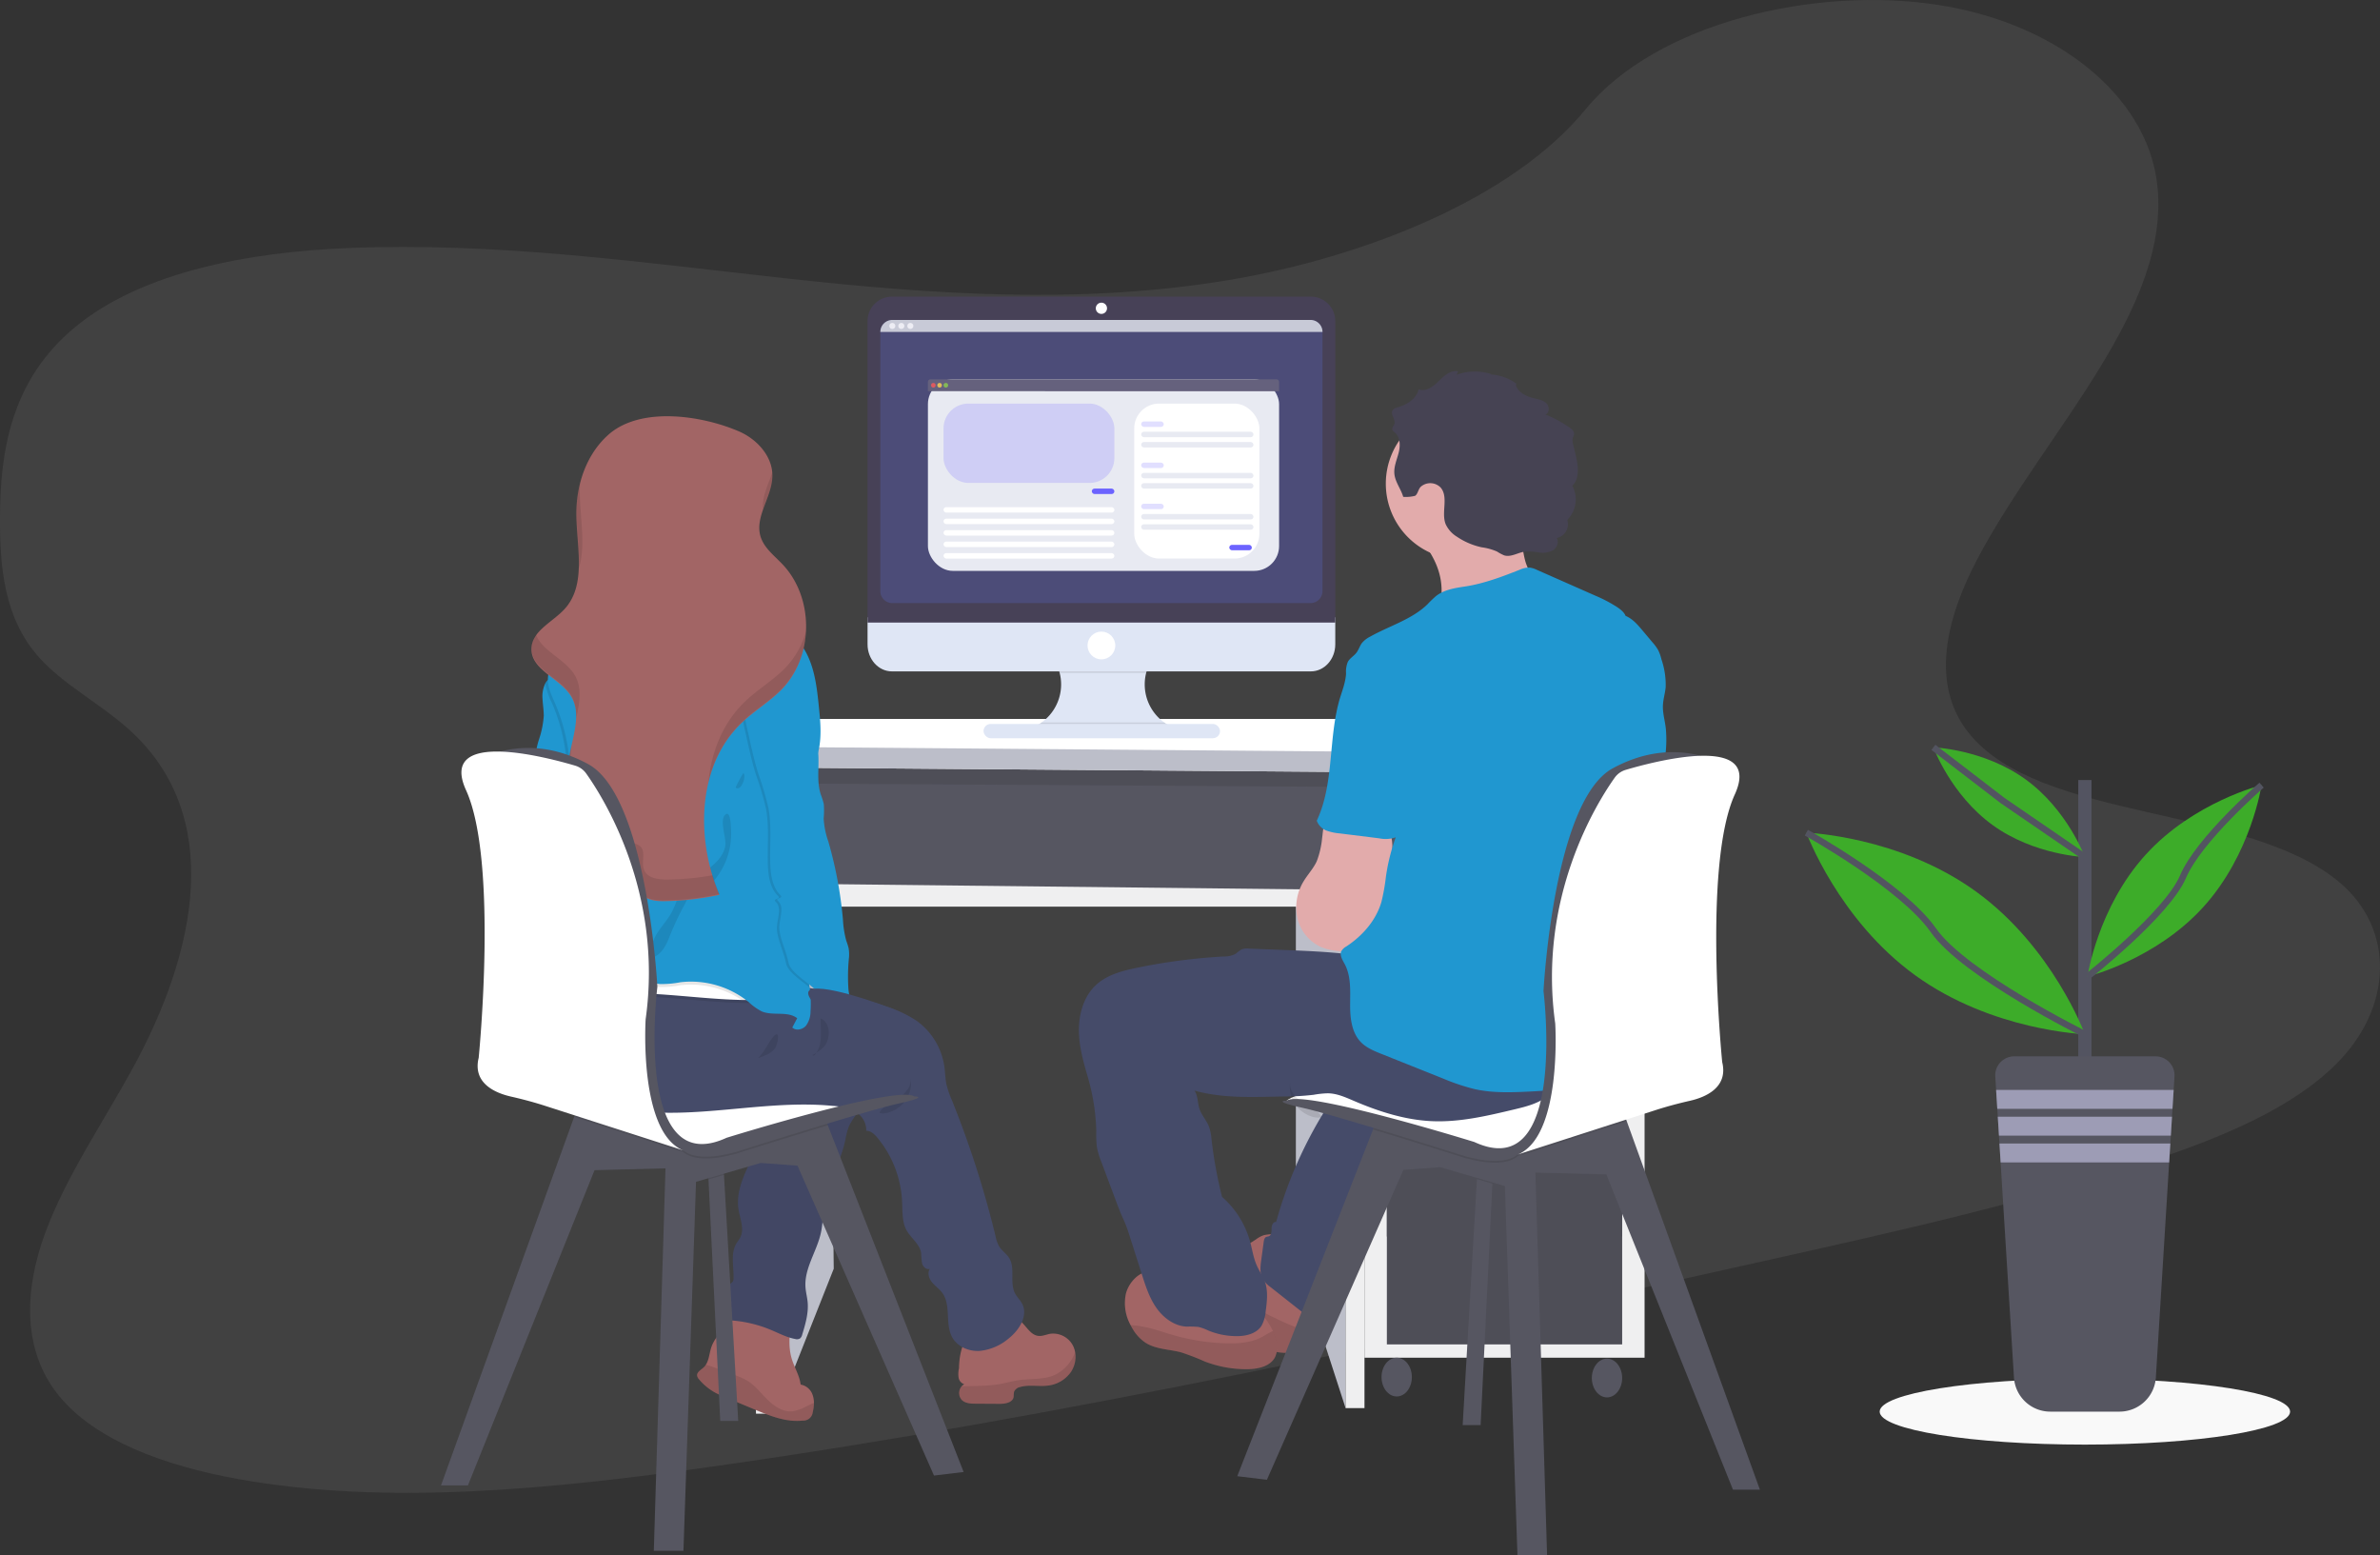
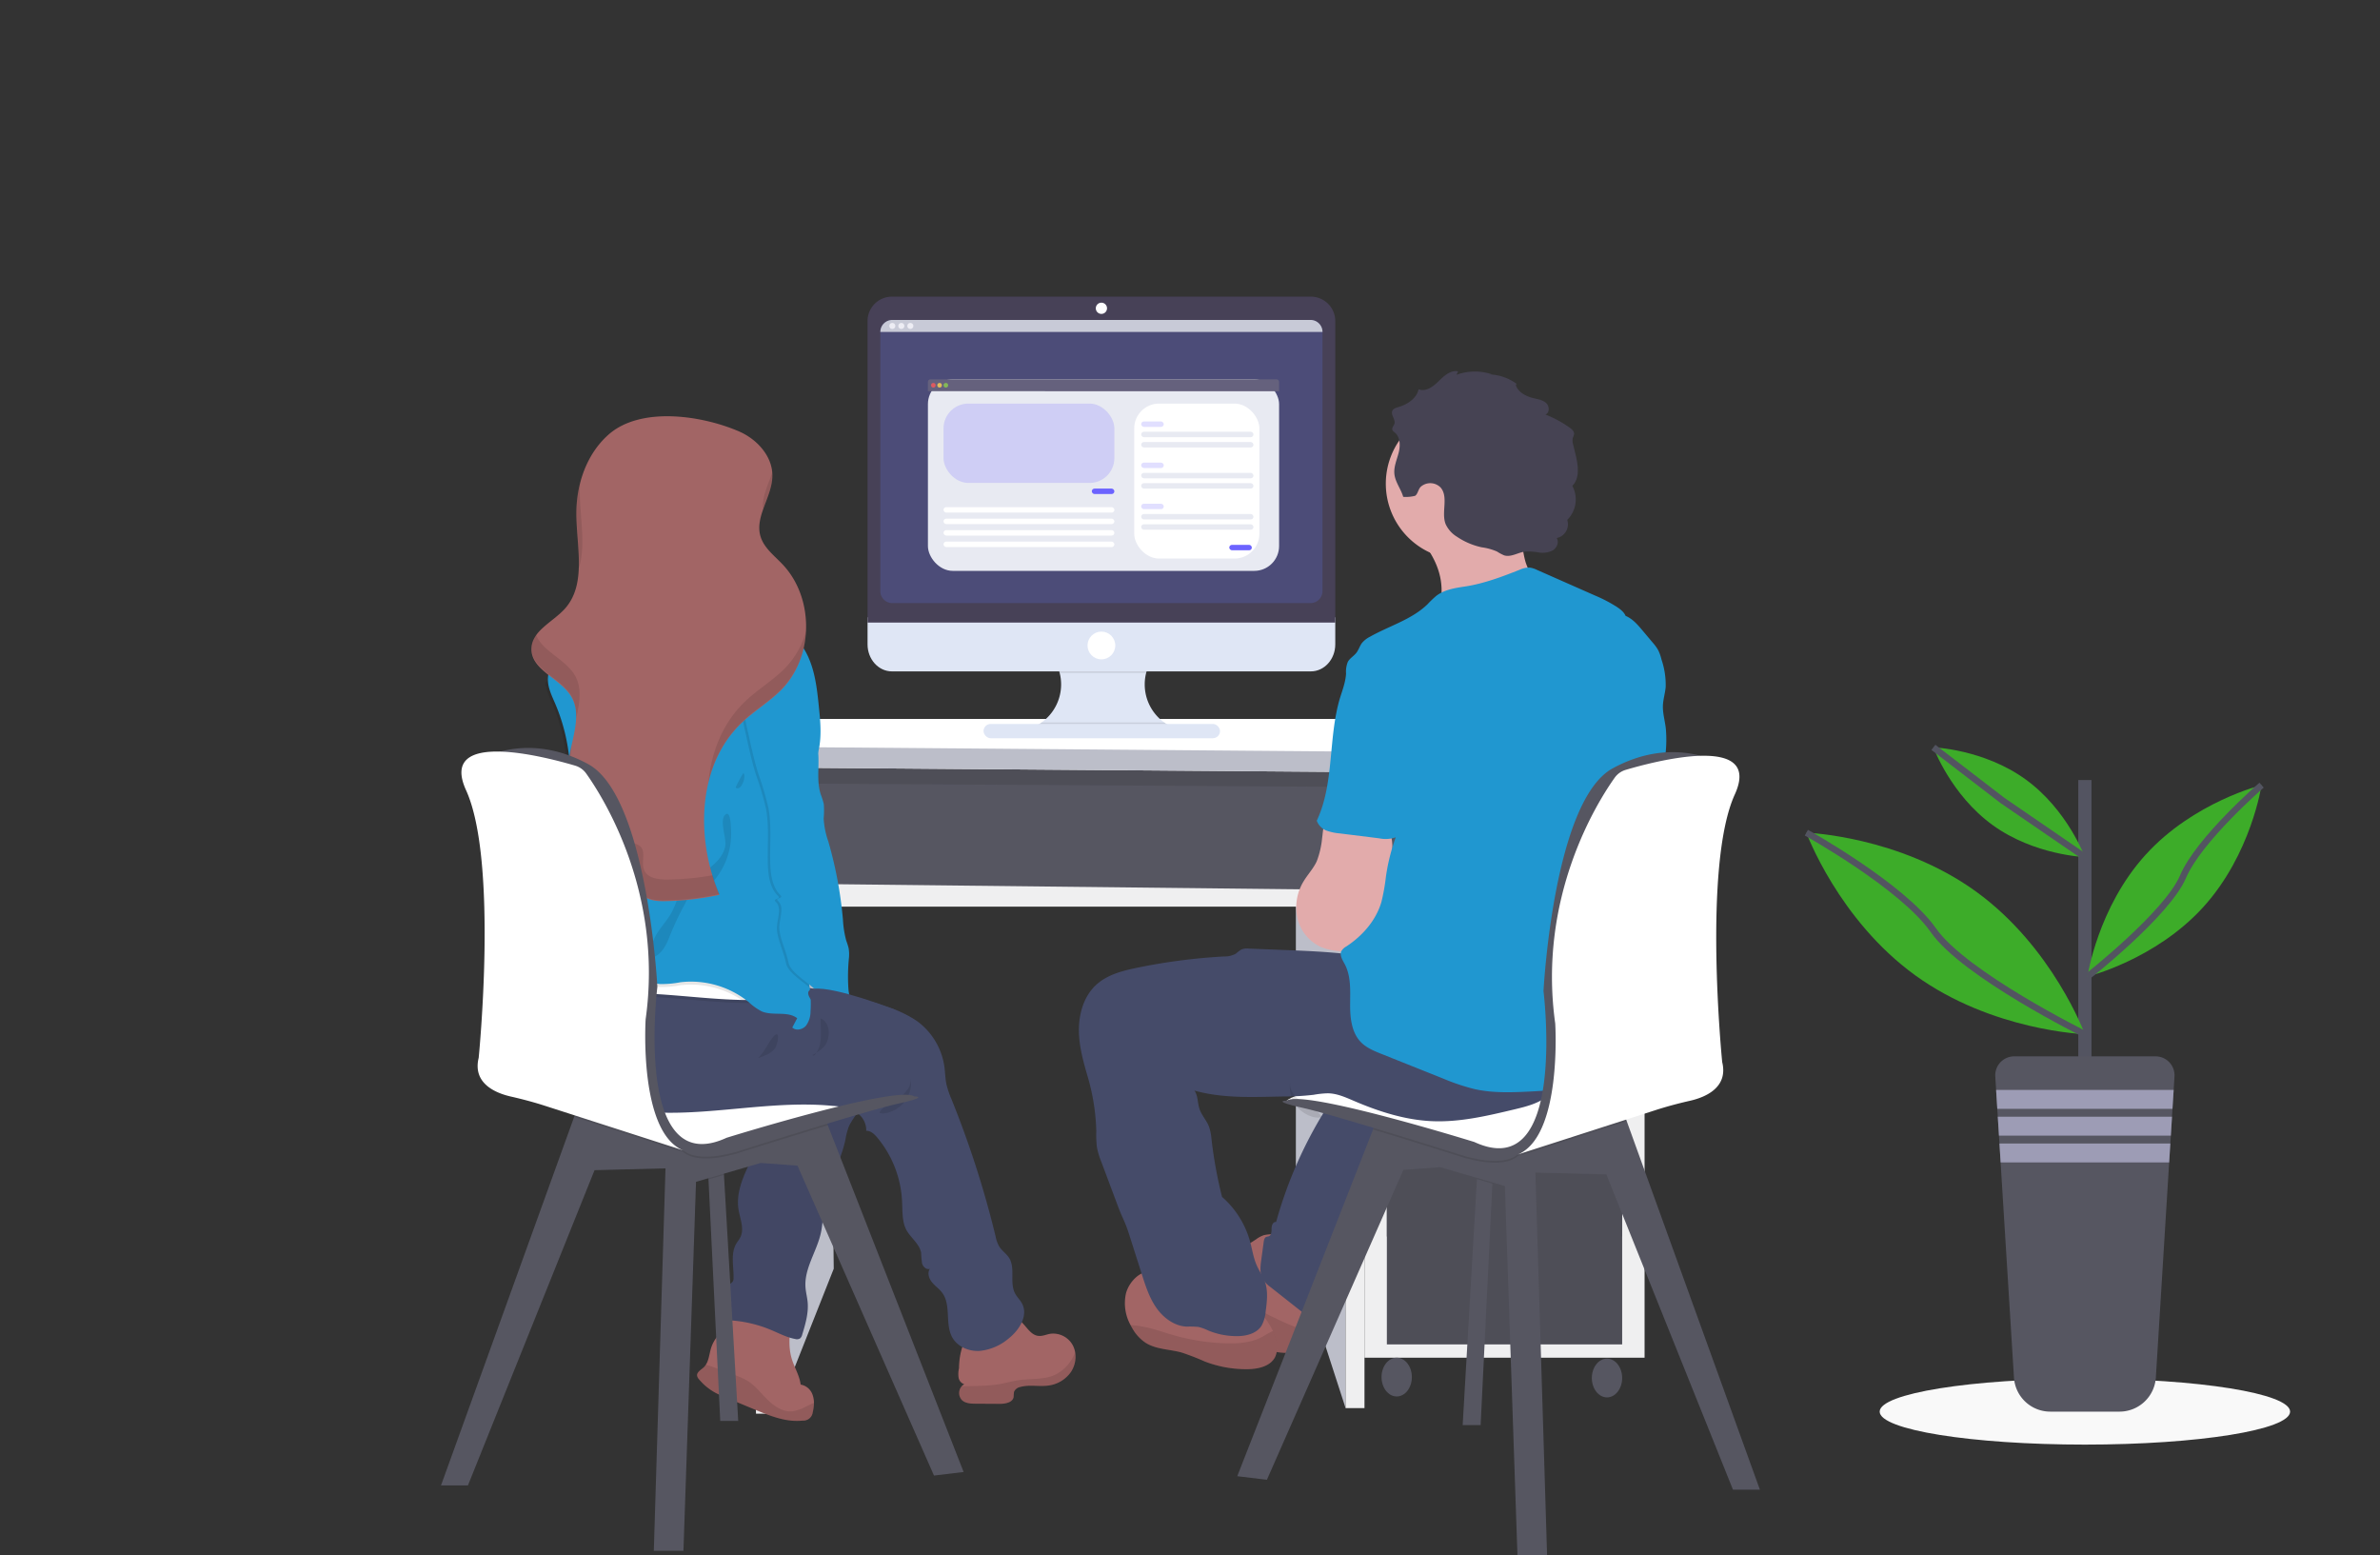
<svg xmlns="http://www.w3.org/2000/svg" width="733.558" height="479.169" viewBox="0 0 733.558 479.169">
  <rect x="0" y="0" width="733.558" height="479.169" fill="#333333" stroke="none" />
  <defs>
    <linearGradient id="a" x1="-0.03" y1="0.503" x2="0.97" y2="0.503" gradientUnits="objectBoundingBox">
      <stop offset="0" stop-color="gray" stop-opacity="0.251" />
      <stop offset="0.54" stop-color="gray" stop-opacity="0.122" />
      <stop offset="1" stop-color="gray" stop-opacity="0.102" />
    </linearGradient>
  </defs>
  <g transform="translate(-1052.442 -310.751)">
-     <path d="M414.38,167.094c-46.329,7.829-92.593,4.473-137.1-.409s-88.9-11.256-135.247-9.335c-29.815,1.233-63.018,7.14-83.836,24.31-20.039,16.514-23.161,38.8-23.2,58.916-.052,15.131,1.259,30.788,11.983,42.843,7.452,8.361,18.922,14.352,27.562,22.071C104.606,332.3,95.466,374.512,75.739,410.4c-9.257,16.839-20.578,33.4-26.881,50.633s-7.14,35.7,4.141,49.756c11.178,13.937,32.8,21.792,55.345,25.862,45.79,8.27,96.806,3.135,146.166-3.823,109.243-15.456,217.357-39.552,325.236-63.589,39.915-8.9,80.006-17.838,118.461-30.665,21.357-7.141,43.1-16.027,56.9-29.86,17.527-17.527,17.968-41.5,1.078-55.826-28.341-24.018-92.489-18.689-114.41-46.147-12.061-15.118-6.809-35.651,2.791-53.787,20.584-38.9,60.37-77.325,55.216-116.1-3.557-26.615-30.7-48.64-67.075-54.378-38.13-6.011-87.1,5.388-109.055,32.171C501.078,142.239,455.288,160.161,414.38,167.094Z" transform="translate(1017.444 229.845)" fill="#c3c3c3" opacity="0.1" />
    <rect width="183.984" height="42.603" transform="translate(1286.106 543.962)" fill="#565661" />
    <rect width="183.984" height="42.603" transform="translate(1286.106 543.962)" opacity="0.1" />
    <path d="M384.3,427.03,385.6,540.765l-17.7,44.674L366.53,427.03Z" transform="translate(923.815 160.937)" fill="#bcbec9" />
    <path d="M362.99,371.84l179.129,1.078v31.73H362.99Z" transform="translate(925.057 180.301)" fill="#565661" />
    <path d="M615.33,427.03l15.326,2.161v154.52L615.33,536.448Z" transform="translate(836.52 160.937)" fill="#bcbec9" />
    <rect width="86.329" height="183.446" transform="translate(1472.999 545.67)" fill="#efeff0" />
    <rect width="72.515" height="141.012" transform="translate(1479.905 550.765)" fill="#565661" />
    <rect width="72.515" height="141.012" transform="translate(1479.905 550.765)" opacity="0.1" />
    <rect width="72.515" height="31.295" transform="translate(1479.905 553.654)" fill="#565661" />
    <rect width="72.515" height="66.471" transform="translate(1479.905 587.967)" fill="#565661" />
    <rect width="72.515" height="66.471" transform="translate(1479.905 658.541)" fill="#565661" />
    <rect width="72.515" height="66.471" transform="translate(1479.905 658.541)" opacity="0.1" />
    <ellipse cx="4.674" cy="5.972" rx="4.674" ry="5.972" transform="translate(1478.256 729.115)" fill="#565661" />
    <ellipse cx="4.674" cy="5.972" rx="4.674" ry="5.972" transform="translate(1543.073 729.401)" fill="#565661" />
    <path d="M356.316,563.436h6.258l-1.72-199.116h-9.5Z" transform="translate(929.141 182.94)" fill="#efeff0" />
    <path d="M638.94,361.87V560.849h5.823V363.46Z" transform="translate(828.236 183.8)" fill="#efeff0" />
    <path d="M366.46,419.38v7.127H543.336v-5.18Z" transform="translate(923.839 163.621)" fill="#efeff0" />
    <path d="M372.565,341.26H596.8l32.587,10.789v6.258l-279.7-2.155v-6.368Z" transform="translate(929.723 191.031)" fill="#fff" />
    <path d="M349.69,354.39l279.7,2.265v6.258l-279.7-2.155Z" transform="translate(929.723 186.424)" fill="#bcbec9" />
    <path d="M422.908,548.956l-1.3-.195V548.6c-.039-.305-.084-.6-.13-.909.532.422,1.039.844,1.506,1.266Z" transform="translate(881.841 66.067)" fill="url(#a)" />
    <path d="M375.223,703.411c.844-.195,1.7-.357,2.558-.474a30.783,30.783,0,0,1,17.28,2.545c-.545,4.012-1.084,8.16.071,12.035.8,2.726,2.421,5.193,2.765,8.036a4.738,4.738,0,0,1,3.732,3.3,7.172,7.172,0,0,1,.37,2.311,12.338,12.338,0,0,1-.364,2.882,2.908,2.908,0,0,1-3.116,2.6c-5.024.571-9.951-1.409-14.625-3.35l-9.088-3.778c-1.065-.441-2.136-.889-3.155-1.435a17.284,17.284,0,0,1-5.057-4.135,2.3,2.3,0,0,1-.6-1.09c-.169-1.142,1.168-1.824,2.019-2.6a4.048,4.048,0,0,0,.649-.792c1.006-1.519,1.1-3.616,1.707-5.407,1.428-4.252,5.842-6.991,7.4-11.139.084-.227.162-.454.227-.688" transform="translate(901.315 11.845)" fill="#a26565" />
    <path d="M402,740.477a12.338,12.338,0,0,1-.364,2.882,2.908,2.908,0,0,1-3.116,2.6c-5.024.571-9.951-1.409-14.625-3.35l-9.088-3.778c-1.065-.441-2.136-.889-3.155-1.435a17.286,17.286,0,0,1-5.057-4.135,2.3,2.3,0,0,1-.6-1.09c-.169-1.143,1.168-1.824,2.019-2.6a4.048,4.048,0,0,0,.649-.792c2.506.539,5.615,2.116,7.53,2.726a22.861,22.861,0,0,1,5.479,2.292c2.389,1.532,4.109,3.895,6.134,5.842s4.641,3.719,7.465,3.479a12.332,12.332,0,0,0,4.245-1.467Z" transform="translate(901.315 2.529)" opacity="0.1" />
    <path d="M395.546,601.252a3.006,3.006,0,0,1-1.1,3.246c-.85.526-1.947.454-2.791,1.025-1.045.734-1.194,2.188-1.376,3.447-.649,4.33-2.8,8.257-4.635,12.236s-3.388,8.322-2.713,12.645c.461,2.934,1.9,6.063.552,8.705-.331.649-.824,1.227-1.2,1.856-1.85,3.09-.8,7-.87,10.6a2.1,2.1,0,0,1-.253,1.149,3.175,3.175,0,0,1-1.026.792,5.439,5.439,0,0,0-2.214,4.174,15.952,15.952,0,0,0,.584,4.843,2.883,2.883,0,0,0,.8,1.688,2.985,2.985,0,0,0,1.746.493,38.841,38.841,0,0,1,11.853,2.882c2.46,1.026,4.849,2.311,7.465,2.8a1.947,1.947,0,0,0,1.532-.162,2.111,2.111,0,0,0,.649-1.123c1.006-3.31,2.025-6.725,1.681-10.165-.149-1.48-.545-2.928-.649-4.408-.454-5.842,3.5-11.113,4.752-16.878.565-2.6.565-5.284.967-7.906,1.091-7.186,5.05-13.632,6.576-20.74a22.54,22.54,0,0,1,.987-3.895c1.136-2.752,3.765-4.985,3.823-7.965a3.1,3.1,0,0,0-.493-1.857,4.208,4.208,0,0,0-2.317-1.3,79.139,79.139,0,0,0-10.743-2.168,20.356,20.356,0,0,0-5.05-.351,14.866,14.866,0,0,0-6.18,2.181C393.391,598.649,395,599.019,395.546,601.252Z" transform="translate(897.13 49.506)" fill="#454b69" />
    <path d="M395.546,601.252a3.006,3.006,0,0,1-1.1,3.246c-.85.526-1.947.454-2.791,1.025-1.045.734-1.194,2.188-1.376,3.447-.649,4.33-2.8,8.257-4.635,12.236s-3.388,8.322-2.713,12.645c.461,2.934,1.9,6.063.552,8.705-.331.649-.824,1.227-1.2,1.856-1.85,3.09-.8,7-.87,10.6a2.1,2.1,0,0,1-.253,1.149,3.175,3.175,0,0,1-1.026.792,5.439,5.439,0,0,0-2.214,4.174,15.952,15.952,0,0,0,.584,4.843,2.883,2.883,0,0,0,.8,1.688,2.985,2.985,0,0,0,1.746.493,38.841,38.841,0,0,1,11.853,2.882c2.46,1.026,4.849,2.311,7.465,2.8a1.947,1.947,0,0,0,1.532-.162,2.111,2.111,0,0,0,.649-1.123c1.006-3.31,2.025-6.725,1.681-10.165-.149-1.48-.545-2.928-.649-4.408-.454-5.842,3.5-11.113,4.752-16.878.565-2.6.565-5.284.967-7.906,1.091-7.186,5.05-13.632,6.576-20.74a22.54,22.54,0,0,1,.987-3.895c1.136-2.752,3.765-4.985,3.823-7.965a3.1,3.1,0,0,0-.493-1.857,4.208,4.208,0,0,0-2.317-1.3,79.139,79.139,0,0,0-10.743-2.168,20.356,20.356,0,0,0-5.05-.351,14.866,14.866,0,0,0-6.18,2.181C393.391,598.649,395,599.019,395.546,601.252Z" transform="translate(897.13 49.506)" opacity="0.05" />
    <path d="M345.462,631.065h-5.537L336.3,556.648l-.253-4.232,4.706-1.655.318,4.5Z" transform="translate(934.509 117.525)" fill="#565661" />
    <path d="M341.074,555.258l-4.771,1.389-.253-4.232,4.706-1.655Z" transform="translate(934.509 117.525)" opacity="0.1" />
    <path d="M370.506,636.094l-9.133,1.1L319.3,541.7l-11.347-.831-19.929,5.816-3.875,113.7h-9.133l3.6-117.851-21.869.558-39.026,97.15h-8.3L250.455,526.7l1.584-4.375,61.168-2.1,15.248,8.549.195.493Z" transform="translate(978.943 128.237)" fill="#565661" />
    <path d="M385.795,610.2c-13.145,3.96-26.79,8.283-26.79,8.283s-12.444,4.343-17.715,0a7.964,7.964,0,0,0-2.2-1.214,10.836,10.836,0,0,0,2.2,1.214l-33.69-10.86,1.577-4.369,61.174-2.1,15.248,8.549Z" transform="translate(921.797 47.307)" opacity="0.1" />
    <path d="M332.206,583.067l24.907-5.537s59.513,11.074,63.94,15.5c0,0-47.608,9.685-52.866,12.983S331.648,612.96,332.206,583.067Z" transform="translate(913.167 55.598)" fill="#fff" />
-     <path d="M306.344,459.3c-1.947,6.173-7.264,11.736-13.736,12a2.394,2.394,0,0,1-1.37-.247,2.168,2.168,0,0,1-.5-2.6,11.231,11.231,0,0,0,1-2.661,1.74,1.74,0,0,0-.039-.578c-.169-.772-.8-1.461-1.538-1.3a2.6,2.6,0,0,0,.552-3.447,7.788,7.788,0,0,1-.792-1.065c-.539-1.1.3-2.343.649-3.525.721-2.6-1.11-5.193-1.259-7.9-.13-2.421,1.1-4.7,1.4-7.1.487-3.895-1.448-7.627-1.675-11.516a24.386,24.386,0,0,1,1.259-8.017,28.982,28.982,0,0,0,1.428-7.141c0-1.772-.305-3.525-.389-5.29a9.211,9.211,0,0,1,.85-4.7,3.758,3.758,0,0,1,2.136-1.824c2.129-.714,3.525.4,3.836,2.415.519,3.434.221,6.939.9,10.386a48.684,48.684,0,0,0,2.85,9.406c1.149,2.739,2.545,5.388,3.427,8.225a45.307,45.307,0,0,1,1.422,7.14C307.629,446.45,308.311,453.123,306.344,459.3Z" transform="translate(928.318 117.123)" fill="#2097d0" />
    <path d="M524.722,722.767a10.068,10.068,0,0,1-7.1,4.18c-2.817.351-5.745-.357-8.478.416a2.6,2.6,0,0,0-1.947,1.5,15.933,15.933,0,0,0-.123,1.59c-.318,1.733-2.6,2.123-4.369,2.11l-7.309-.045c-1.519,0-3.2-.084-4.291-1.136a3.194,3.194,0,0,1-.065-4.206,2.638,2.638,0,0,1,.818-.649,2.6,2.6,0,0,1-1.753-2.084,7.752,7.752,0,0,1,.136-2.863c0-2.713.649-7.257,2.558-9.38,2.343-2.642,6.407-6.057,9.945-6.764a7.789,7.789,0,0,1,6.738,1.915c1.675,1.558,2.9,4,5.193,4.271,1.253.156,2.46-.435,3.7-.649a6.888,6.888,0,0,1,7.017,3.707,7.314,7.314,0,0,1,.649,2.032,8.439,8.439,0,0,1-1.324,6.057Z" transform="translate(857.787 10.769)" fill="#a26565" />
    <path d="M524.857,728.94a10.068,10.068,0,0,1-7.1,4.18c-2.817.351-5.745-.357-8.478.416a2.6,2.6,0,0,0-1.947,1.5,15.914,15.914,0,0,0-.123,1.59c-.318,1.733-2.6,2.123-4.369,2.11l-7.309-.045c-1.519,0-3.2-.084-4.291-1.136a3.193,3.193,0,0,1-.065-4.206c4.219-.175,8.367,0,12.574-.87,1.707-.344,3.388-.8,5.115-1.039,3.739-.532,7.718-.078,11.152-1.662a12.6,12.6,0,0,0,6.128-6.887A8.439,8.439,0,0,1,524.857,728.94Z" transform="translate(857.652 4.596)" opacity="0.1" />
    <path d="M434.844,654a16.263,16.263,0,0,1-8.913,3.752c-3.272.169-6.745-1.3-8.348-4.141-2.343-4.174-.266-9.977-3.135-13.807-.9-1.2-2.188-2.051-3.135-3.213s-1.493-2.908-.649-4.142c-1.019.39-2.1-.6-2.4-1.649a30.125,30.125,0,0,1-.292-3.246c-.474-2.824-3.246-4.635-4.576-7.14s-1.149-5.758-1.3-8.724a33.106,33.106,0,0,0-7.66-19.7c-.883-1.052-2.012-2.123-3.388-2.071a6.393,6.393,0,0,0-3.395-5.842,16.832,16.832,0,0,0-6.868-1.831c-23.973-2.363-48.951,6.55-71.84-.948-6.368-2.084-12.509-5.57-16.4-11.035a19.293,19.293,0,0,1-3.434-14.593v-.091c.9-4.609,3.337-5.745,7.368-7.848a88.443,88.443,0,0,1,14.534-6.1c9.737-3.044,20.221-4.142,30.269-1.909,4.693,1.052,9.218,2.791,13.917,3.81,1.85.4,3.713.688,5.589.928,2.915.363,5.842.6,8.776.941a132.759,132.759,0,0,1,27.562,6.2,36.1,36.1,0,0,1,9.523,4.466A21.1,21.1,0,0,1,415.117,570c.273,1.909.279,3.895.695,5.745a29.2,29.2,0,0,0,1.558,4.544,302.267,302.267,0,0,1,13.56,42.194,10.25,10.25,0,0,0,1.084,3.051c.831,1.344,2.259,2.246,3.1,3.59,1.947,3.168.071,7.588,1.8,10.886.6,1.142,1.59,2.045,2.188,3.187C441.043,646.939,438.168,651.418,434.844,654Z" transform="translate(928.379 69.278)" fill="#454b69" />
    <path d="M459.134,598.283a10.706,10.706,0,0,0,2.356-2.6,4.842,4.842,0,0,0,.714-3.356,9.6,9.6,0,0,1-2.525,8.257c-1.629,1.668-4.687,3.3-7.069,2.733C452.948,601.411,457.621,599.568,459.134,598.283Z" transform="translate(870.919 50.405)" opacity="0.1" />
    <path d="M361.273,547.057a4.355,4.355,0,0,1-2.882,2.973,12.008,12.008,0,0,1-4.278.5h-1.3c-17.033-.377-34.248-4.155-50.886-.552a36.84,36.84,0,0,0-5.881,1.733,26.548,26.548,0,0,0-6.757,3.895v-.091c.9-4.609,3.337-5.745,7.368-7.848a88.452,88.452,0,0,1,14.515-6.037c9.737-3.044,20.221-4.142,30.269-1.909,4.693,1.052,9.218,2.791,13.917,3.81,1.85.4,3.713.688,5.589.928A4.486,4.486,0,0,1,361.273,547.057Z" transform="translate(928.222 69.278)" opacity="0.1" />
    <path d="M360.252,540.442a4.349,4.349,0,0,1-2.882,2.98,11.862,11.862,0,0,1-4.278.493h-1.3c-17.033-.377-34.248-4.155-50.886-.552a37.532,37.532,0,0,0-5.881,1.727,26.747,26.747,0,0,0-7.043,4.155q-.746-2.051-1.487-4.109c-.6-1.636,1.3-2,1.662-3.466a7.9,7.9,0,0,0-.376-3.181,5.551,5.551,0,0,1-.1-.786,5,5,0,0,1,2.642-4.959c5.7-3.765,12.652-6.349,19.156-8.29a47.388,47.388,0,0,1,10.646-2.064,52.231,52.231,0,0,1,15.2,1.85,65.188,65.188,0,0,1,17.6,6.712c2.661,1.551,5.258,3.5,6.693,6.264a4.934,4.934,0,0,1,.63,3.226Z" transform="translate(929.242 74.964)" fill="#fff" />
    <path d="M307.166,459.32c-1.947,6.173-7.264,11.736-13.736,12a2.4,2.4,0,0,1-1.37-.247,2.168,2.168,0,0,1-.5-2.6,11.23,11.23,0,0,0,1-2.661,1.741,1.741,0,0,0-.039-.578c3.434-4.843,6.764-9.737,8.082-15.469a8.271,8.271,0,0,0,.24-3.031,26.969,26.969,0,0,0-1.09-3.356,17.5,17.5,0,0,1-.143-6.186,57.125,57.125,0,0,0-4.44-26.673,25.026,25.026,0,0,1-2.181-6.238,3.759,3.759,0,0,1,2.136-1.824c2.129-.714,3.525.4,3.836,2.415.519,3.434.221,6.939.9,10.386a48.691,48.691,0,0,0,2.85,9.406c1.149,2.739,2.545,5.388,3.427,8.224a45.311,45.311,0,0,1,1.422,7.141C308.452,446.474,309.133,453.147,307.166,459.32Z" transform="translate(927.496 117.099)" opacity="0.1" />
    <path d="M360.958,540.428a4.349,4.349,0,0,1-2.882,2.98,11.858,11.858,0,0,1-4.278.493h-1.3a28.284,28.284,0,0,0-18.825-4.544,30.408,30.408,0,0,1-6.349.552c-4.278-.389-7.744-3.466-11.555-5.433a24.265,24.265,0,0,0-26.894,3.648l-.37.325a5.55,5.55,0,0,1-.1-.785,5,5,0,0,1,2.642-4.959c5.7-3.765,12.652-6.349,19.156-8.289a47.379,47.379,0,0,1,10.646-2.064,52.228,52.228,0,0,1,15.2,1.85,65.193,65.193,0,0,1,17.6,6.712c2.642,1.577,5.238,3.525,6.673,6.29A4.933,4.933,0,0,1,360.958,540.428Z" transform="translate(928.536 74.978)" opacity="0.1" />
    <path d="M372.391,412.689l-.091.234c-1.454,3.771-4.128,6.959-5.842,10.633-2.162,4.654-2.694,9.873-3.174,14.989a77.867,77.867,0,0,0-.493,13.184c.831,10.828,6.121,21.1,7.536,31.717a35.257,35.257,0,0,1,.266,7.407,7.313,7.313,0,0,1-1.441,4.4c-1.039,1.155-3.057,1.61-4.174.5.5-.954,1.006-1.9,1.512-2.856-2.966-2.3-7.433-.649-10.9-2.09a17.547,17.547,0,0,1-4.025-2.863,28.225,28.225,0,0,0-21.026-6.141,29.989,29.989,0,0,1-6.349.558c-4.278-.4-7.744-3.466-11.555-5.433a24.278,24.278,0,0,0-26.894,3.642c-.909.844-2.129,1.831-3.246,1.3a2.7,2.7,0,0,1-1.006-1.1c-4.252-7.264-1.123-16.631,3.421-23.706s10.562-13.6,12.431-21.8a8.132,8.132,0,0,0,.24-3.031,26.981,26.981,0,0,0-1.091-3.356,17.5,17.5,0,0,1-.143-6.186,57.125,57.125,0,0,0-4.427-26.679c-1.039-2.421-2.272-4.875-2.272-7.5,0-4.142,2.967-7.575,5.42-10.905,2.824-3.83,5.193-8.069,8.77-11.217,3.388-2.993,8.3-4.823,12.489-3.3a77.857,77.857,0,0,1,21.785-2.123,16.685,16.685,0,0,1,7.368,1.61c2.376,1.3,4.083,3.609,6.42,4.992a34.984,34.984,0,0,0,5.531,2.214,22.856,22.856,0,0,1,11.918,10.659c2.6,5.031,3.246,10.815,3.817,16.449C373.715,402.186,374.234,407.7,372.391,412.689Z" transform="translate(931.664 131.611)" fill="#2097d0" />
    <path d="M400.17,461.715c.831,10.828,6.121,21.1,7.536,31.717-2.83-2.4-6.77-4.8-7.3-7.588-.584-3.012-2.454-6.959-2.765-10s1.824-6.764-.415-8.854c-1.09-1.019,1.811-.734.747-1.779-2.4-2.33-2.986-5.92-3.135-9.25-.253-5.894.493-11.853-.591-17.65a88.845,88.845,0,0,0-3.09-10.458c-1.259-4.044-2.168-8.186-3.077-12.334a86.392,86.392,0,0,1-1.947-11.2c-.279-3.246-.149-6.686,1.3-9.646s4.375-5.362,7.66-5.316c10.983.143,9.088,15.034,11.5,21.915.967,2.739,2.272,5.388,2.8,8.244a21.83,21.83,0,0,1,.312,3.389c-1.454,3.771-4.128,6.959-5.842,10.633-2.161,4.654-2.694,9.873-3.174,14.989A75.477,75.477,0,0,0,400.17,461.715Z" transform="translate(894.284 121.624)" opacity="0.1" />
    <path d="M407.713,410.973c.967,2.739,2.272,5.388,2.8,8.244.876,4.784-.48,9.867.993,14.5a25.265,25.265,0,0,1,.961,3.031,26.493,26.493,0,0,1-.039,4.479,25.6,25.6,0,0,0,1.435,7.069,126.345,126.345,0,0,1,4.512,24.122,30.238,30.238,0,0,0,1.032,6.491,21.552,21.552,0,0,1,.7,2.194,11.349,11.349,0,0,1,.123,3.006,57.169,57.169,0,0,0-.175,9.542,13.236,13.236,0,0,0,3.895,8.5c-2.129.461-4.382.922-6.459.24-2.921-.954-4.674-3.895-6.16-6.569-1.883-3.414-9.036-6.491-9.776-10.328-.578-3.005-2.447-6.952-2.759-10s1.818-6.758-.422-8.848c-1.084-1.019,1.818-.74.746-1.779-2.389-2.33-2.979-5.92-3.129-9.257-.253-5.888.487-11.847-.591-17.643a89.3,89.3,0,0,0-3.09-10.464c-1.259-4.038-2.168-8.179-3.077-12.334a85.507,85.507,0,0,1-1.947-11.2c-.279-3.246-.156-6.693,1.3-9.653s4.382-5.355,7.66-5.316C407.181,389.194,405.3,404.092,407.713,410.973Z" transform="translate(893.881 121.746)" fill="#2097d0" />
    <path d="M368.9,424.4c1.026,1.2,2.343,2.519,3.895,2.285a.844.844,0,0,1-1.149.273,2.467,2.467,0,0,1-.863-.993l-2.22-3.746c-.292-.487-2.3-3.323-2.8-1.688C365.57,421.223,368.4,423.813,368.9,424.4Z" transform="translate(901.393 110.86)" opacity="0.1" />
    <path d="M362.227,437.609a4.946,4.946,0,0,0-1.448-3.246,8.113,8.113,0,0,0-2.681-1.616,19.42,19.42,0,0,0-7.958-1.675c.961,1.4,4.044,2.24,5.589,3.032Q359.014,435.8,362.227,437.609Z" transform="translate(906.872 106.989)" opacity="0.1" />
    <path d="M367.04,476.887c-.448,3.324-3.168,5.842-5.92,7.79s-5.842,3.622-7.64,6.439c-1.246,1.947-1.8,4.206-2.863,6.238-1.168,2.239-2.915,4.122-4.31,6.225s-2.486,4.615-2.058,7.108a.837.837,0,0,0,.3.6.85.85,0,0,0,.824-.091c2.83-1.48,3.947-4.862,5.135-7.79a90.026,90.026,0,0,1,4.206-8.647,7.964,7.964,0,0,1,2.778-3.434,24.355,24.355,0,0,1,2.739-.954,9.212,9.212,0,0,0,3.382-2.655,22.291,22.291,0,0,0,5.193-15.131c-.039-1.162-.1-6.758-1.85-5.031S367.339,474.628,367.04,476.887Z" transform="translate(908.972 94.3)" opacity="0.1" />
    <path d="M351.376,283.2c5.583,2.434,10.386,7.79,10.211,13.859-.149,6.375-5.485,12.379-3.648,18.487,1.065,3.544,4.271,5.92,6.809,8.614,9.666,10.23,9.646,28.088-.052,38.3-3.713,3.895-8.484,6.667-12.411,10.386-13.846,13.048-14.437,35.618-7.024,53.138a86.422,86.422,0,0,1-17.28,1.948c-2.72,0-6.05-.461-7.037-3-.909-2.343.649-5.511-1.142-7.244a5.86,5.86,0,0,0-3.246-1.11c-7.309-1.181-13.307-7.017-16.047-13.891s-2.6-14.612-1.026-21.843c1.117-5.226,2.863-10.977.273-15.651-3.246-5.881-12.58-8.361-12.437-15.086.117-5.511,6.615-8.192,10.3-12.288,6.8-7.543,3.564-19.247,3.551-29.412,0-8.945,3.129-18.176,9.789-24.135C320.866,275.332,339.945,278.233,351.376,283.2Z" transform="translate(928.914 160.517)" fill="#a26565" />
    <g transform="translate(1216.257 456.206)" opacity="0.1">
      <path d="M300.835,394.893c-2.85-5.141-10.334-7.686-12.074-12.743a7.2,7.2,0,0,0-1.4,4.064c-.143,6.725,9.179,9.2,12.437,15.092a12.262,12.262,0,0,1,1.3,6.764C302.12,403.552,303.023,398.839,300.835,394.893Z" transform="translate(-287.357 -332.056)" />
      <path d="M397.233,316.515c1.168-3.408,2.863-6.848,2.947-10.386a9.727,9.727,0,0,0-.032-1.149C398.843,308.888,396.844,312.679,397.233,316.515Z" transform="translate(-325.892 -304.98)" />
      <path d="M309.436,336.4c2.233-7.056.305-15.807.3-23.635,0-.948.039-1.9.11-2.85a37.485,37.485,0,0,0-1.155,9.257C308.7,324.766,309.683,330.829,309.436,336.4Z" transform="translate(-294.842 -306.713)" />
      <path d="M395.257,391.579c-3.713,3.895-8.484,6.667-12.411,10.386-7.011,6.6-10.613,15.644-11.516,25.232a37.11,37.11,0,0,1,10.477-18.825c3.895-3.7,8.7-6.459,12.411-10.386a27.582,27.582,0,0,0,7.238-17.566A26.361,26.361,0,0,1,395.257,391.579Z" transform="translate(-316.82 -331.449)" />
      <path d="M335.056,476.1c-2.72,0-6.05-.467-7.037-3.006-.909-2.337.649-5.5-1.142-7.244a5.877,5.877,0,0,0-3.246-1.11c-7.3-1.175-13.3-7.017-16.04-13.885a34.722,34.722,0,0,1-1.947-16.079c-.052.214-.1.429-.143.649-1.545,7.231-1.707,14.976,1.026,21.85s8.737,12.71,16.04,13.885a5.788,5.788,0,0,1,3.246,1.11c1.811,1.74.234,4.907,1.142,7.244.987,2.538,4.317,3.038,7.037,3.005a86.487,86.487,0,0,0,17.28-1.947,58,58,0,0,1-2.1-5.8A86.169,86.169,0,0,1,335.056,476.1Z" transform="translate(-293.335 -350.522)" />
    </g>
    <path d="M384.37,452.374c1.6,1.207,3.343-3.395,2.35-4.544C386.454,448.129,384.123,452.205,384.37,452.374Z" transform="translate(894.868 101.105)" opacity="0.1" />
    <path d="M394.91,579.2c1.889-.649,3.895-1.3,5.128-2.856,1.019-1.253,1.857-6.225-.3-3.843C397.909,574.55,397.046,577.244,394.91,579.2Z" transform="translate(891.164 57.584)" opacity="0.1" />
    <path d="M423.221,571.34a7.458,7.458,0,0,1-1.733,4.226c-.2.208-.649.338-.708.058a16.418,16.418,0,0,0,3.35-2.363c2.194-2.174,2.493-7.53-.85-8.951C423.247,566.66,423.578,568.951,423.221,571.34Z" transform="translate(882.087 60.236)" opacity="0.1" />
    <path d="M445.592,556.732s-18.422-7.238-25.083-6.491,7.543,11.243,7.543,11.243l8.491,5.725s5.193-1.947,5.537-2.1S445.592,556.732,445.592,556.732Z" transform="translate(882.805 65.191)" fill="#454b69" />
    <path d="M264.84,439s13.84-8.023,32.106,1.947,21.311,68.646,21.311,68.646-7.472,59.779,21.337,46.478c0,0,52.58-16.326,57.844-12.73,0,0,4.985,0-4.979,2.214S344,559.967,344,559.967s-12.444,4.349-17.715,0-20.208.558-22.148-29.341a519.94,519.94,0,0,0-6.92-56.189l-5.135-15.222Z" transform="translate(936.8 105.274)" fill="#565661" />
    <path d="M259.406,532.052s6.089-60.616-3.895-82.486c-8.685-19.059,24.9-10.146,33.664-7.549a6.381,6.381,0,0,1,3.362,2.4c5.193,7.3,23.823,36.572,18.332,75.735,0,0-2.214,34.878,11.626,40.409l-42.642-13.736c-3.46-1.117-6.972-2.045-10.516-2.85C264.82,542.951,257.459,540.036,259.406,532.052Z" transform="translate(940.572 104.672)" fill="#fff" />
    <path d="M694.53,633.065h5.537l3.629-74.417.247-4.232-4.706-1.655-.312,4.5Z" transform="translate(808.731 116.823)" fill="#565661" />
    <path d="M701.3,557.258l4.771,1.389.247-4.232-4.706-1.655Z" transform="translate(806.356 116.823)" opacity="0.1" />
    <path d="M639.4,696.867a12.479,12.479,0,0,1-.779,2.973,5.252,5.252,0,0,1-2.369,2.96,6.259,6.259,0,0,1-2.4.474c-3.057.182-6.29.136-8.919-1.422a16.236,16.236,0,0,1-3.057-2.551,139.505,139.505,0,0,1-16.047-19.085c-.8-1.149-1.623-2.505-1.266-3.895a60.505,60.505,0,0,0,17.377-7.952,8.388,8.388,0,0,1,2.441-1.3,13.266,13.266,0,0,1,4.583-.169c1.474.24,1.539.286,2.1,1.947.935,2.811.779,5.842,1.831,8.653a26.826,26.826,0,0,0,2.428,4.44C638.039,686.481,640.123,691.836,639.4,696.867Z" transform="translate(817.633 24.283)" fill="#a26565" />
    <path d="M639.4,700.951a12.478,12.478,0,0,1-.779,2.973,5.252,5.252,0,0,1-2.369,2.96,6.256,6.256,0,0,1-2.4.474c-3.057.182-6.29.136-8.919-1.422a16.242,16.242,0,0,1-3.057-2.551A139.49,139.49,0,0,1,605.83,684.3c-.8-1.149-1.623-2.506-1.266-3.895a60.27,60.27,0,0,0,5.946-1.986l.1.071a21.811,21.811,0,0,1,4.849,5.459L620,690.344a18.83,18.83,0,0,0,2.85,3.44,19.083,19.083,0,0,0,4.408,2.649c2.136,1.032,4.271,2.064,6.491,2.9C635.183,699.906,637.611,700.134,639.4,700.951Z" transform="translate(817.633 20.199)" opacity="0.1" />
    <path d="M653.769,602.552a19.541,19.541,0,0,1-1.623,3.1,132.524,132.524,0,0,0-13.839,32.385c-.9-.2-1.4,1.019-1.4,1.947s0,2.1-.857,2.434c-.253.1-.539.1-.786.208-.545.247-.7.941-.779,1.539l-.766,5.621c-.266,1.947-.5,4.057.454,5.777a9.233,9.233,0,0,0,2.512,2.6l12.671,10c.519.409,1.162.844,1.785.617,1.422-.519.162-3.064,1.3-4.1.753-.708,1.947-.175,2.993-.26a3.386,3.386,0,0,0,2.739-2.675,12.718,12.718,0,0,0,.072-4.064,3.686,3.686,0,0,1,.208-1.824,4.426,4.426,0,0,1,1.551-1.486,16.657,16.657,0,0,0,6.822-14.047,7.782,7.782,0,0,1,.091-2.486,6.547,6.547,0,0,1,1.175-2.051,190.007,190.007,0,0,0,12.249-19.727c2.194-3.895,4.427-7.848,5.193-12.236a1.136,1.136,0,0,0-.935-1.558,44.126,44.126,0,0,0-5.8-1.389c-5.966-1.207-11.723-3.07-17.527-4.862S655.515,597.865,653.769,602.552Z" transform="translate(807.455 49.277)" fill="#454b69" />
    <path d="M587.5,638.094l9.14,1.1L638.71,543.7l11.347-.831,19.935,5.816,3.869,113.7h9.133l-3.6-117.851,21.869.558,39.026,97.15h8.3L707.551,528.7l-1.577-4.375-61.174-2.1-15.248,8.549-.195.493Z" transform="translate(846.284 127.535)" fill="#565661" />
    <path d="M686.94,612.2c13.145,3.96,26.79,8.283,26.79,8.283s12.444,4.343,17.715,0a7.966,7.966,0,0,1,2.2-1.214,10.84,10.84,0,0,1-2.2,1.214l33.69-10.86-1.558-4.369-61.175-2.1-15.248,8.549Z" transform="translate(788.701 46.605)" opacity="0.1" />
    <path d="M734.767,585.067,709.86,579.53s-59.513,11.074-63.94,15.5c0,0,47.608,9.685,52.866,12.983S735.325,614.96,734.767,585.067Z" transform="translate(803.093 54.896)" fill="#fff" />
    <path d="M615.376,710.835c-1.5,2.856-5.193,3.661-8.439,3.707a35.633,35.633,0,0,1-13.19-2.356,76.749,76.749,0,0,0-7.186-2.785c-3.694-1.013-7.79-.928-11.035-2.96a12.982,12.982,0,0,1-4.148-4.5c-.188-.318-.37-.649-.539-.987a13.9,13.9,0,0,1-1.409-9.789c.863-3.259,4-6.848,7.634-6.8,4.317.065,9.465,2.11,13.632,3.168,5.193,1.3,10.386,2.8,14.976,5.543a22.4,22.4,0,0,1,9.049,9.679,16.407,16.407,0,0,1,.857,2.415A7.57,7.57,0,0,1,615.376,710.835Z" transform="translate(830.06 18.112)" fill="#a26565" />
    <path d="M616.337,719.8c-1.5,2.856-5.193,3.661-8.439,3.707a35.635,35.635,0,0,1-13.19-2.356,76.771,76.771,0,0,0-7.186-2.785c-3.694-1.013-7.79-.928-11.035-2.96a12.982,12.982,0,0,1-4.148-4.5c-.188-.318-.37-.649-.539-.987.649.052,1.246.117,1.571.149,3.986.383,7.79,1.837,11.594,2.934a65.12,65.12,0,0,0,16.228,2.532c3.895.11,7.958-.175,11.36-2.077a29.8,29.8,0,0,1,3.155-1.733,16.418,16.418,0,0,1,.857,2.415A7.7,7.7,0,0,1,616.337,719.8Z" transform="translate(829.099 9.147)" opacity="0.1" />
    <path d="M635.623,533.646c-8.439-1.383-17.033-1.72-25.589-2.058l-10.464-.415a4.746,4.746,0,0,0-2.2.266,14.364,14.364,0,0,0-1.72,1.3,7.115,7.115,0,0,1-3.661.863,182.267,182.267,0,0,0-26.718,3.466c-4.544.928-9.263,2.142-12.678,5.278-3.609,3.317-5.193,8.374-5.316,13.268s1.162,9.7,2.519,14.4a65.623,65.623,0,0,1,2.837,17.436,32.6,32.6,0,0,0,.188,4.914,23.506,23.506,0,0,0,1.37,4.544l4.778,12.756c.422,1.117.837,2.227,1.3,3.317s.9,1.947,1.3,2.973c.584,1.4,1.045,2.856,1.506,4.3l3.181,9.99.415,1.3c1.149,3.6,2.324,7.257,4.492,10.347s5.524,5.583,9.3,5.771a28.486,28.486,0,0,1,3.648.1,14.753,14.753,0,0,1,2.993,1.084,22.829,22.829,0,0,0,8.939,1.746c2.824,0,5.959-.785,7.491-3.161a11.017,11.017,0,0,0,1.3-4.427c.409-3.077.8-6.29-.24-9.211-.649-1.746-1.74-3.246-2.493-4.966-1.052-2.343-1.4-4.933-2.077-7.406a28.288,28.288,0,0,0-8.633-13.736,135.376,135.376,0,0,1-3.246-17.773,15.638,15.638,0,0,0-.785-3.895c-.759-1.947-2.3-3.525-2.941-5.511-.6-1.844-.422-3.973-1.519-5.563,9.133,2.512,18.176,1.947,27.66,1.8a75.531,75.531,0,0,0,9.088-.519,28.571,28.571,0,0,1,4.258-.454c2.934,0,5.686,1.3,8.38,2.441,7.614,3.246,15.638,5.8,23.908,6.147,8.536.357,16.975-1.649,25.316-3.635,3.668-.876,7.478-1.824,10.386-4.232s4.544-6.751,2.752-10.055c-1.363-2.486-4.187-3.707-6.823-4.745-7.3-2.882-14.631-5.693-21.661-9.179C655.415,547.278,647.385,535.594,635.623,533.646Z" transform="translate(837.707 71.874)" fill="#454b69" />
    <path d="M656.789,482.148c-1.019,2.207-2.733,4.012-4,6.089a15.429,15.429,0,0,0-1.947,11.457,13.035,13.035,0,0,0,7.3,8.887,18.325,18.325,0,0,0,5.063,1.22c2.285.279,4.719.338,6.738-.766a9.84,9.84,0,0,0,3.59-3.752,38.045,38.045,0,0,0,3.648-9.49c1.681-6.05,3.116-12.256,2.908-18.533-.071-2.162-.5-4.6-2.292-5.842a7.707,7.707,0,0,0-3.012-.987l-8.562-1.532c-1.655-.3-4.544-1.513-5.979-.318s-1.545,4.726-1.792,6.381A26.953,26.953,0,0,1,656.789,482.148Z" transform="translate(801.494 94.005)" fill="#e2abab" />
    <path d="M810.257,447.106l-2.24,18.773a86.324,86.324,0,0,0-.8,10.1c0,1.882.058,3.973-1.188,5.381A4.907,4.907,0,0,1,803.8,482.7c-2.72.844-5.687.091-8.283-1.071a6.851,6.851,0,0,1-3.758-3.1,7.709,7.709,0,0,1-.487-3.291c0-11.2,1.058-22.875,6.907-32.418a7.073,7.073,0,0,1,2.057-2.376c1.623-1.039,3.746-.747,5.583-.182,1.13.344,4.181.727,4.9,1.733S810.413,445.814,810.257,447.106Z" transform="translate(752.102 103.939)" fill="#a1616a" />
    <path d="M23.369,0A23.369,23.369,0,1,1,0,23.369,23.369,23.369,0,0,1,23.369,0Z" transform="translate(1479.574 436.42)" fill="#e2abab" />
    <path d="M715.252,348.621a12.055,12.055,0,0,1-1.448,5.193q17.9-2.726,35.7-6.076A16.767,16.767,0,0,1,741.223,338a27.5,27.5,0,0,1-1.052-6.939,80.206,80.206,0,0,1,.214-11.172c-4.155.435-8.088,1.993-12.048,3.33a118.772,118.772,0,0,1-12.132,3.395c-1.98.441-3.973.818-5.972,1.168-2.337.415-3.46.409-1.837,2.46C712.752,335.722,715.862,341.292,715.252,348.621Z" transform="translate(781.44 145.994)" fill="#e2abab" />
    <path d="M705.792,356.184c-3.083.461-6.316.98-8.776,2.889a33.145,33.145,0,0,0-2.668,2.564c-4.888,4.745-11.788,6.654-17.721,10a7.793,7.793,0,0,0-2.519,1.98c-.649.9-.98,2.051-1.662,2.947-.792,1.039-2.045,1.688-2.661,2.837a8.009,8.009,0,0,0-.545,3.59c-.149,2.681-1.162,5.226-1.947,7.79-3.6,12.275-1.629,25.965-7.082,37.559a5.278,5.278,0,0,0,2.869,3,16.3,16.3,0,0,0,4.258.915l12.08,1.5a9.538,9.538,0,0,0,5.135-.305,60.329,60.329,0,0,0-3.044,12.288,61.2,61.2,0,0,1-1.363,7.608c-1.662,5.712-5.842,10.471-10.8,13.723a3.991,3.991,0,0,0-1.525,1.409c-.649,1.3.312,2.752.993,4.025,1.98,3.687,1.707,8.114,1.681,12.295s.4,8.77,3.317,11.769c1.727,1.772,4.09,2.733,6.388,3.648l18.9,7.549a65.86,65.86,0,0,0,9.62,3.246c4.979,1.136,10.152,1.09,15.261.87q5.063-.214,10.114-.649a7.868,7.868,0,0,0,3.823-1.006,7.14,7.14,0,0,0,2.24-3.038c2.629-5.719,3.512-12.392,7.588-17.183,2.8-3.291,7.141-5.92,7.458-10.224.149-2.142-.8-4.226-.818-6.375,0-2.642,1.383-5.154,1.3-7.79-.175-4.291-4.219-7.562-4.862-11.808-1.636-10.763,3.83-21.512,7.186-31.866.6-1.85,1.383-3.895,3.161-4.687s4.284-.376,4.921-2.129a37.835,37.835,0,0,0,1.779-14.242c-.117-2.707-1.078-5.355-.967-8.069.078-1.909.688-3.765.85-5.667a24.057,24.057,0,0,0-1.3-8.51,13.318,13.318,0,0,0-1.013-2.869,13.622,13.622,0,0,0-1.688-2.317l-3.161-3.759c-1.48-1.759-3.044-3.583-5.193-4.473-.695-1.72-2.914-2.908-4.505-3.856a46.151,46.151,0,0,0-4.959-2.434l-17.877-7.893a7.323,7.323,0,0,0-2.123-.688,6.875,6.875,0,0,0-3.155.649C717.328,353.159,711.635,355.314,705.792,356.184Z" transform="translate(798.079 135.309)" fill="#2097d0" />
    <path d="M699.38,295.822c-.688-2.421-2.447-4.511-2.713-7.017-.24-2.227.74-4.382,1.3-6.55s.539-4.817-1.181-6.258c-.286-.247-.649-.467-.753-.831-.208-.649.448-1.24.649-1.9.37-1.3-1.233-2.733-.649-3.979.331-.682,1.162-.922,1.889-1.136,2.778-.824,5.6-2.655,6.2-5.492,2.175.909,4.492-.8,6.16-2.454s3.719-3.544,6.017-3.044l-.513,1.045a16.618,16.618,0,0,1,10.99-.123h-1.091a15.073,15.073,0,0,1,8.692,2.941c-.279,0-.3.415-.195.649.909,2.123,3.246,3.246,5.5,3.771,1.357.324,2.83.558,3.823,1.532s1.013,3.005-.3,3.473a34.143,34.143,0,0,1,7.536,4.09c.649.474,1.383,1.117,1.3,1.947a6.328,6.328,0,0,1-.4,1.214,4.2,4.2,0,0,0,.136,2.077l.72,2.973c.792,3.3,1.415,7.283-.993,9.679a8.887,8.887,0,0,1-1.564,10.49,4.323,4.323,0,0,1-3.246,5.589c.8,1.246.065,3.025-1.194,3.8a6.94,6.94,0,0,1-4.31.649,18.4,18.4,0,0,0-4.421-.247c-2.136.331-4.226,1.785-6.284,1.136a14.093,14.093,0,0,1-2.2-1.181,17.855,17.855,0,0,0-4.713-1.3,21.773,21.773,0,0,1-7.614-3.246,8.927,8.927,0,0,1-3.5-3.895c-1.428-3.609.974-8.341-1.551-11.282a4.46,4.46,0,0,0-6.069-.273c-.825.734-.935,2.278-1.792,2.83A11.326,11.326,0,0,1,699.38,295.822Z" transform="translate(785.557 168.031)" fill="#464353" />
    <path d="M650.606,600.282a10.709,10.709,0,0,1-2.356-2.6,4.843,4.843,0,0,1-.714-3.356,9.6,9.6,0,0,0,2.525,8.257c1.629,1.668,4.687,3.3,7.069,2.733C656.792,603.411,652.118,601.568,650.606,600.282Z" transform="translate(802.575 49.703)" opacity="0.1" />
    <path d="M777.815,441s-13.839-8.023-32.106,1.947S724.4,511.594,724.4,511.594s7.472,59.779-21.337,46.478c0,0-52.58-16.326-57.844-12.73,0,0-4.985,0,4.979,2.214s48.458,14.411,48.458,14.411,12.444,4.349,17.715,0,20.208.558,22.148-29.341a519.955,519.955,0,0,1,6.92-56.189l5.135-15.222Z" transform="translate(803.778 104.572)" fill="#565661" />
    <path d="M818.619,534.052s-6.089-60.616,3.895-82.486c8.685-19.059-24.9-10.146-33.664-7.549a6.38,6.38,0,0,0-3.363,2.4c-5.193,7.3-23.823,36.572-18.332,75.735,0,0,2.214,34.878-11.626,40.409l42.642-13.736c3.46-1.116,6.972-2.045,10.516-2.85C813.206,544.951,820.567,542.036,818.619,534.052Z" transform="translate(764.635 103.97)" fill="#fff" />
    <ellipse cx="63.252" cy="10.159" rx="63.252" ry="10.159" transform="translate(1631.79 735.574)" fill="#f9f9f9" />
    <rect width="4.07" height="91.638" transform="translate(1693.003 551.116)" fill="#535461" />
    <path d="M1037.61,588.569l-.253,4.128-.363,5.842-.15,2.428-.357,5.842-.156,2.428-.364,5.842-4.1,66.257a11.23,11.23,0,0,1-11.2,10.49H999.324A11.217,11.217,0,0,1,988.133,681.3l-4.116-66.264-.357-5.842-.149-2.428-.37-5.842-.149-2.428-.357-5.842-.26-4.128a5.842,5.842,0,0,1,5.8-6.173h43.635a5.842,5.842,0,0,1,5.8,6.219Z" transform="translate(685.046 53.906)" fill="#565661" />
    <path d="M1002.542,517.36l-.364,5.823h-54l-.363-5.823Z" transform="translate(719.861 129.244)" fill="#9d9cb5" />
    <path d="M1002.306,530.08l-.357,5.829H948.973l-.363-5.829Z" transform="translate(719.584 124.781)" fill="#9d9cb5" />
    <path d="M1002.071,542.8l-.364,5.823H949.764L949.4,542.8Z" transform="translate(719.306 120.318)" fill="#9d9cb5" />
    <path d="M944.948,494.3c23.706,17.15,33.58,43.973,33.58,43.973s-28.562-.98-52.275-18.13S892.68,476.18,892.68,476.18,921.248,477.16,944.948,494.3Z" transform="translate(716.514 91.158)" fill="#3dac29" />
    <path d="M892.68,476.18s29.646,16.455,39.162,30.081,46.686,32.015,46.686,32.015" transform="translate(716.514 91.158)" fill="none" stroke="#535461" stroke-miterlimit="10" stroke-width="2" />
    <path d="M981.413,445.547c12.9,9.328,18.28,23.934,18.28,23.934s-15.579-.539-28.452-9.867S953,435.68,953,435.68,968.514,436.212,981.413,445.547Z" transform="translate(695.349 105.368)" fill="#3dac29" />
    <path d="M953,435.68l21.311,16.371,25.414,17.429" transform="translate(695.349 105.368)" fill="none" stroke="#535461" stroke-miterlimit="10" stroke-width="2" />
    <path d="M1044.105,475.021c-14.82,16.287-17.955,37.572-17.955,37.572s20.9-5.128,35.7-21.422,17.955-37.572,17.955-37.572S1058.925,458.735,1044.105,475.021Z" transform="translate(669.684 99.08)" fill="#3dac29" />
    <path d="M1079.82,453.61s-19.305,16.7-24.213,28.2S1026.15,512.6,1026.15,512.6" transform="translate(669.684 99.077)" fill="none" stroke="#535461" stroke-miterlimit="10" stroke-width="2" />
    <path d="M568.218,411.951v1.48H524.33v-1.2a14.75,14.75,0,0,0,3.389-1.8,14.418,14.418,0,0,0,6.024-11.723,14.235,14.235,0,0,0-.448-3.551,14.431,14.431,0,0,0-7.971-9.562h42.6a14.43,14.43,0,0,0-7.971,9.562,14.226,14.226,0,0,0-.441,3.551,14.41,14.41,0,0,0,6.017,11.723A14.854,14.854,0,0,0,568.218,411.951Z" transform="translate(845.755 122.943)" fill="#dfe6f5" />
    <path d="M568.456,385.59a14.43,14.43,0,0,0-7.971,9.562H533.831a14.43,14.43,0,0,0-7.971-9.562Z" transform="translate(845.218 122.943)" opacity="0.1" />
    <path d="M446.92,373.94v8.335c0,4.6,3.363,8.328,7.517,8.328H583.557c4.154,0,7.523-3.733,7.523-8.328V373.94Z" transform="translate(872.915 127.03)" fill="#dfe6f5" />
    <path d="M568.218,425.375v1.48H524.33v-1.2a14.75,14.75,0,0,0,3.389-1.8h37.806a14.85,14.85,0,0,0,2.694,1.525Z" transform="translate(845.755 109.518)" opacity="0.1" />
    <rect width="72.891" height="4.395" rx="2.197" transform="translate(1355.583 533.829)" fill="#dfe6f5" />
    <path d="M591.08,229.247a7.517,7.517,0,0,0-7.523-7.517H454.437a7.511,7.511,0,0,0-7.517,7.517v92.911H591.08Z" transform="translate(872.915 180.435)" fill="#474157" />
    <path d="M589.272,236.48v79.844a3.7,3.7,0,0,1-3.7,3.707H456.68a3.7,3.7,0,0,1-3.7-3.707V236.48a3.649,3.649,0,0,1,.493-1.85,3.7,3.7,0,0,1,3.207-1.85H585.572a3.7,3.7,0,0,1,3.7,3.7Z" transform="translate(870.789 176.558)" fill="#4c4c78" />
    <circle cx="1.733" cy="1.733" r="1.733" transform="translate(1390.182 404.015)" fill="#fff" />
    <circle cx="4.278" cy="4.278" r="4.278" transform="translate(1387.637 505.371)" fill="#fff" />
    <path d="M589.279,236.48H453a3.7,3.7,0,0,1,3.7-3.7H585.579a3.7,3.7,0,0,1,3.7,3.7Z" transform="translate(870.782 176.558)" fill="#c8cad7" />
    <circle cx="0.928" cy="0.928" r="0.928" transform="translate(1326.541 410.26)" fill="#ededf4" />
    <circle cx="0.928" cy="0.928" r="0.928" transform="translate(1329.319 410.26)" fill="#ededf4" />
    <circle cx="0.928" cy="0.928" r="0.928" transform="translate(1332.097 410.26)" fill="#ededf4" />
    <rect width="108.236" height="59.033" rx="7.65" transform="translate(1338.445 427.627)" fill="#e8eaf2" />
    <path d="M224.656,61.058v2.834H116.42V61.058a.838.838,0,0,1,.839-.838H223.818a.837.837,0,0,1,.838.838Z" transform="translate(1222.024 367.407)" fill="#65617d" />
    <circle cx="0.715" cy="0.715" r="0.715" transform="translate(1339.401 428.749)" fill="#fa5959" opacity="0.8" />
    <circle cx="0.715" cy="0.715" r="0.715" transform="translate(1341.327 428.749)" fill="#fed253" opacity="0.8" />
    <circle cx="0.715" cy="0.715" r="0.715" transform="translate(1343.253 428.749)" fill="#8ccf4d" opacity="0.8" />
    <rect width="52.657" height="24.451" rx="7.65" transform="translate(1343.253 435.114)" fill="#6c63ff" opacity="0.2" />
    <rect width="52.657" height="1.678" rx="0.839" transform="translate(1343.253 467.021)" fill="#fff" />
    <rect width="52.657" height="1.678" rx="0.839" transform="translate(1343.253 470.563)" fill="#fff" />
    <rect width="52.657" height="1.678" rx="0.839" transform="translate(1343.253 474.104)" fill="#fff" />
    <rect width="52.657" height="1.678" rx="0.839" transform="translate(1343.253 477.646)" fill="#fff" />
-     <rect width="52.657" height="1.678" rx="0.839" transform="translate(1343.253 481.187)" fill="#fff" />
    <rect width="38.583" height="47.75" rx="7.65" transform="translate(1402.028 435.114)" fill="#fff" />
    <rect width="6.959" height="1.678" rx="0.839" transform="translate(1404.172 440.616)" fill="#6c63ff" opacity="0.2" />
    <rect width="34.607" height="1.678" rx="0.839" transform="translate(1404.172 443.784)" fill="#e8eaf2" />
    <rect width="34.607" height="1.678" rx="0.839" transform="translate(1404.172 446.954)" fill="#e8eaf2" />
    <rect width="6.959" height="1.678" rx="0.839" transform="translate(1404.172 453.29)" fill="#6c63ff" opacity="0.2" />
    <rect width="34.607" height="1.678" rx="0.839" transform="translate(1404.172 456.46)" fill="#e8eaf2" />
    <rect width="34.607" height="1.678" rx="0.839" transform="translate(1404.172 459.628)" fill="#e8eaf2" />
    <rect width="6.959" height="1.678" rx="0.839" transform="translate(1404.172 465.966)" fill="#6c63ff" opacity="0.2" />
    <rect width="34.607" height="1.678" rx="0.839" transform="translate(1404.172 469.134)" fill="#e8eaf2" />
    <rect width="34.607" height="1.678" rx="0.839" transform="translate(1404.172 472.302)" fill="#e8eaf2" />
    <rect width="6.959" height="1.678" rx="0.839" transform="translate(1431.323 478.64)" fill="#6c63ff" />
    <rect width="6.959" height="1.678" rx="0.839" transform="translate(1388.951 461.306)" fill="#6c63ff" />
    <path d="M251.75,395.208a.084.084,0,0,1,.061.012Z" transform="translate(1101.525 69.132)" opacity="0.1" />
  </g>
</svg>